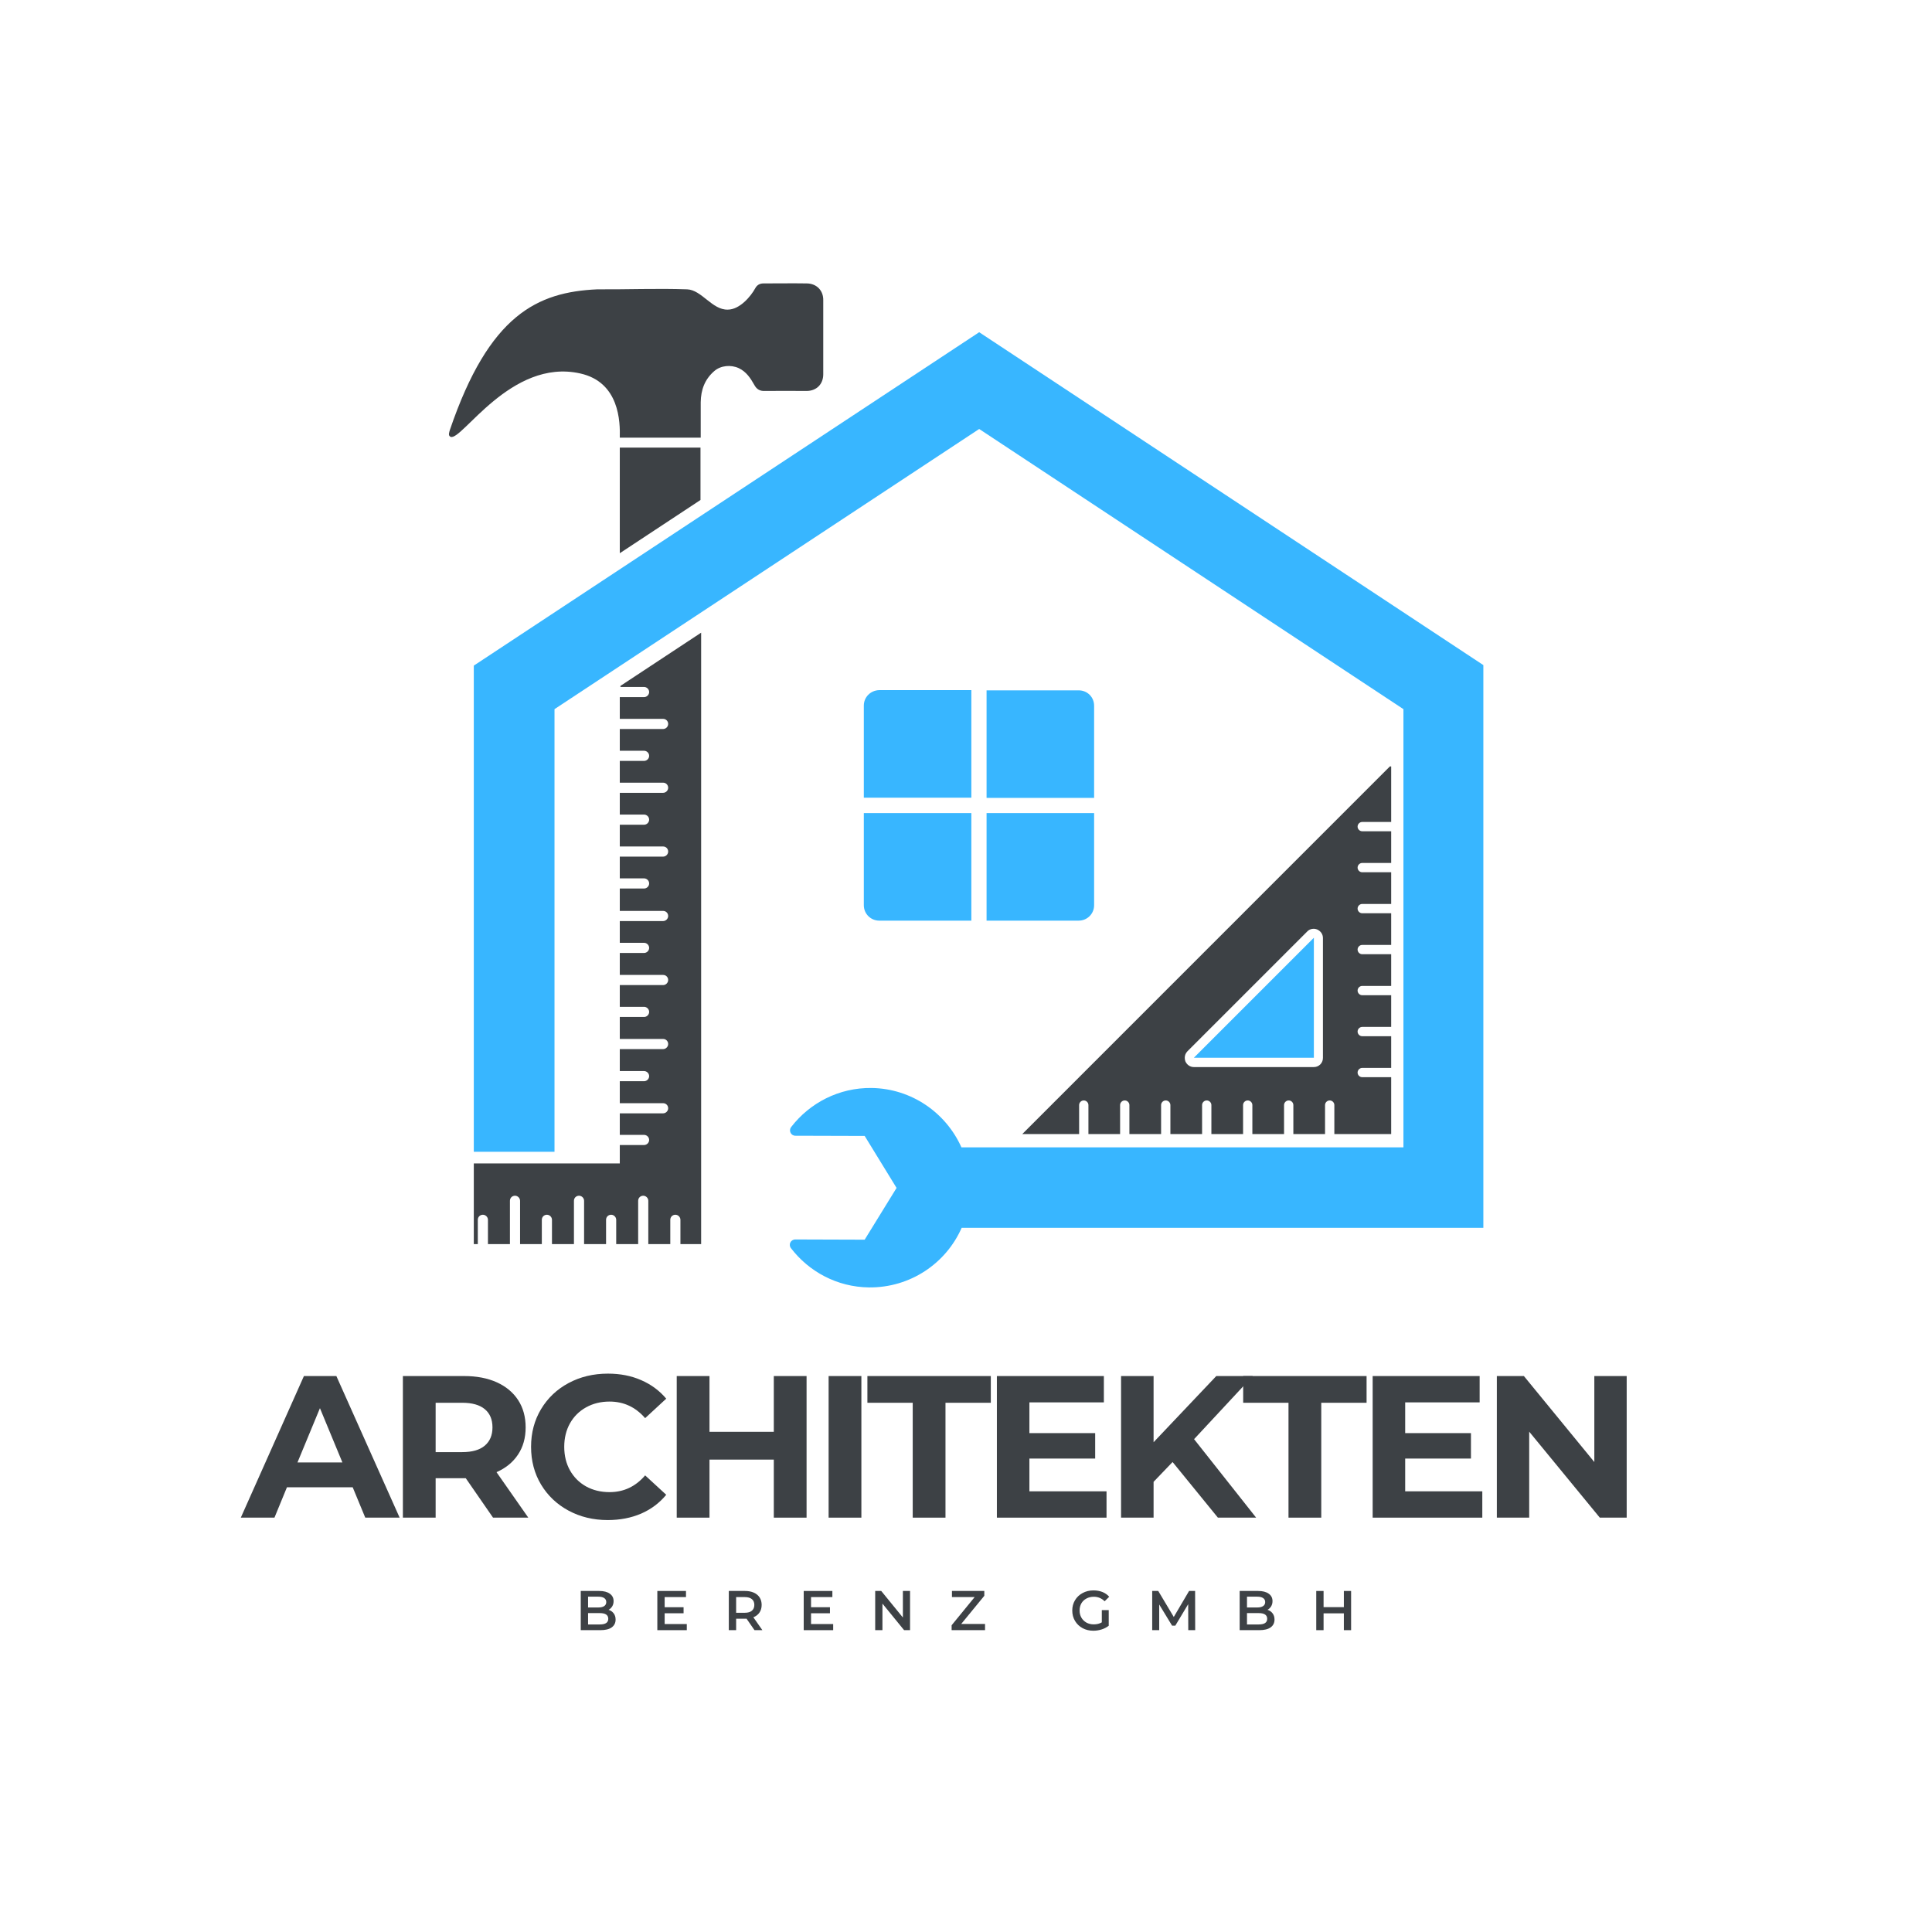
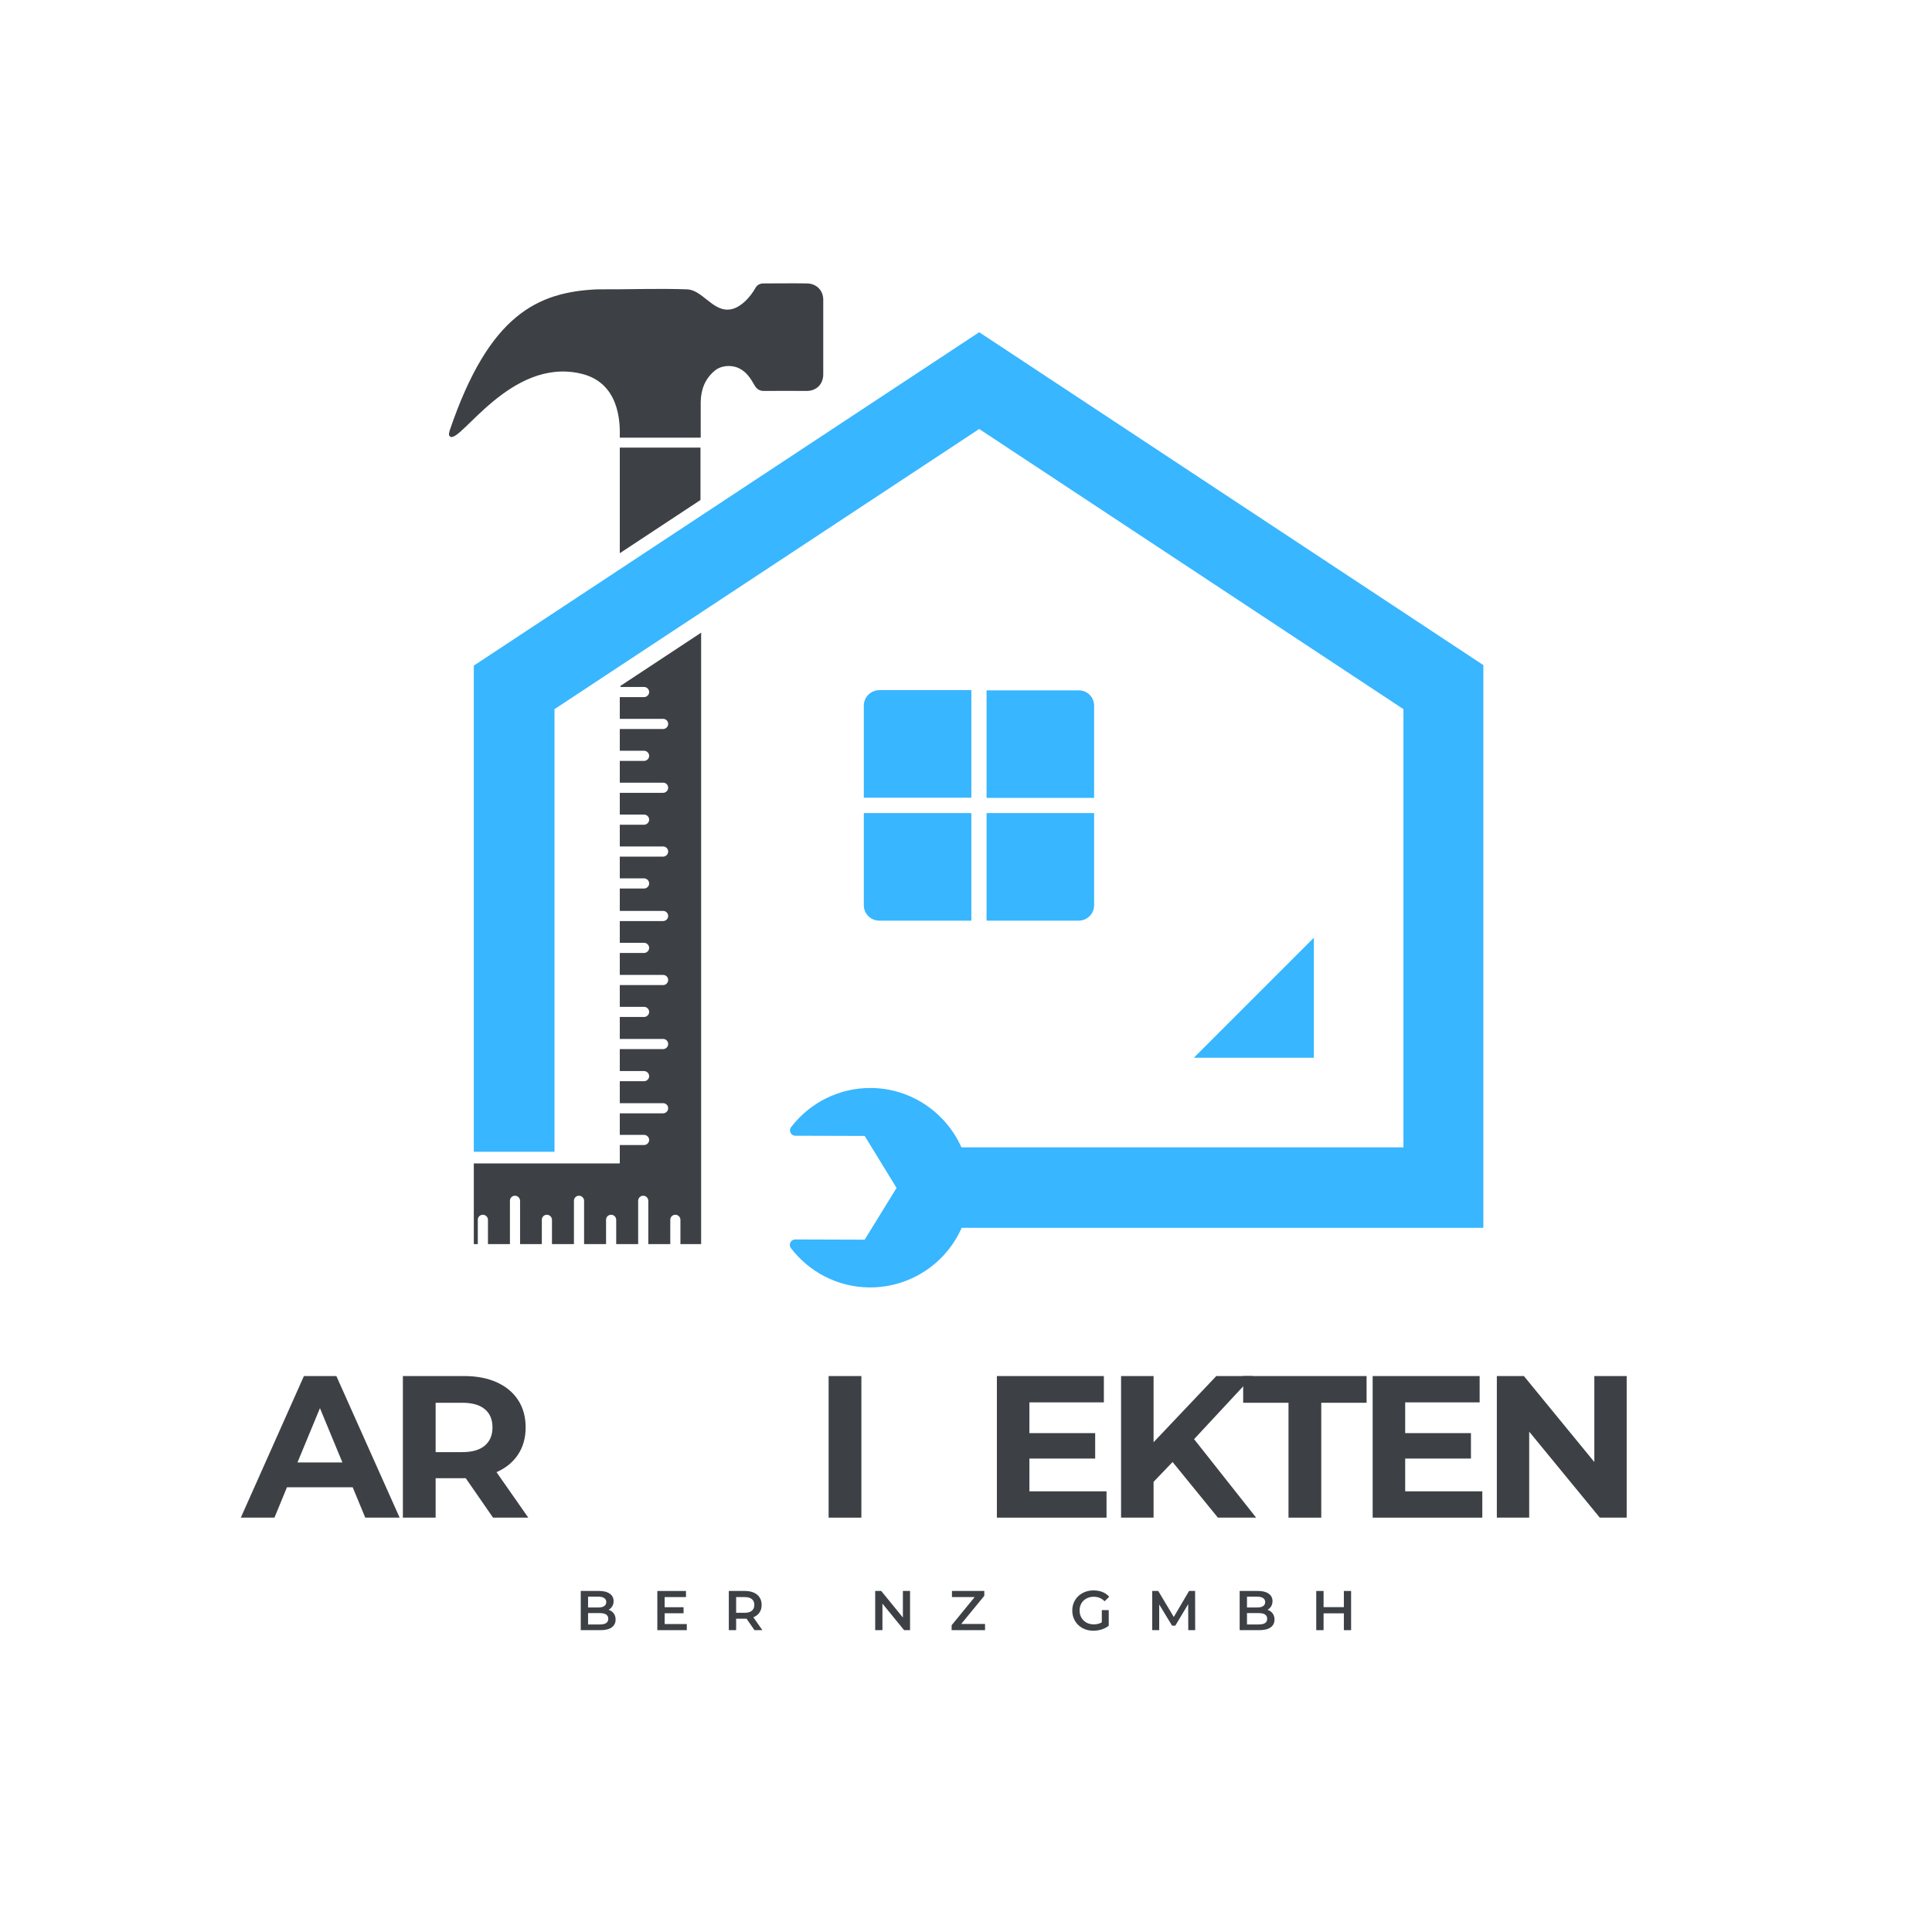
<svg xmlns="http://www.w3.org/2000/svg" height="500" preserveAspectRatio="xMidYMid meet" version="1.0" viewBox="0 0 375 375" width="500" zoomAndPan="magnify">
  <defs>
    <g />
    <clipPath id="26ec70c988">
      <path clip-rule="nonzero" d="M 91 64 L 287.918 64 L 287.918 249.91 L 91 249.91 Z M 91 64" />
    </clipPath>
    <clipPath id="6e52c5db4b">
      <path clip-rule="nonzero" d="M 87 54.91 L 160 54.91 L 160 242 L 87 242 Z M 87 54.91" />
    </clipPath>
    <clipPath id="13b72cfd4a">
      <rect height="49" width="282" x="0" y="0" />
    </clipPath>
    <clipPath id="c3ff9df63c">
      <rect height="14" width="159" x="0" y="0" />
    </clipPath>
  </defs>
  <g clip-path="url(#26ec70c988)">
    <path d="M 288.07 238.324 L 186.656 238.324 C 183.621 245.215 176.688 249.969 168.652 249.887 C 162.457 249.805 157.004 246.812 153.52 242.262 C 152.984 241.562 153.477 240.578 154.379 240.578 L 167.832 240.621 L 174.023 230.574 L 167.832 220.484 L 154.379 220.445 C 153.52 220.445 153.027 219.461 153.559 218.762 C 157.168 214.086 162.828 211.094 169.184 211.176 C 176.977 211.297 183.621 216.016 186.613 222.699 L 272.406 222.699 L 272.406 137.645 L 190.059 83.266 L 107.629 137.645 L 107.629 223.559 L 91.965 223.559 L 91.965 129.195 L 190.059 64.484 L 288.07 129.195 Z M 288.07 238.324" fill="#38b6ff" fill-opacity="1" fill-rule="nonzero" />
  </g>
  <path d="M 231.723 205.312 L 255.02 182.016 L 255.02 205.312 Z M 231.723 205.312" fill="#38b6ff" fill-opacity="1" fill-rule="nonzero" />
-   <path d="M 269.781 148.758 L 198.426 220.117 L 209.457 220.117 L 209.457 214.496 C 209.457 214.004 209.867 213.594 210.359 213.594 C 210.852 213.594 211.262 214.004 211.262 214.496 L 211.262 220.117 L 217.41 220.117 L 217.41 214.496 C 217.41 214.004 217.82 213.594 218.312 213.594 C 218.805 213.594 219.215 214.004 219.215 214.496 L 219.215 220.117 L 225.367 220.117 L 225.367 214.496 C 225.367 214.004 225.777 213.594 226.27 213.594 C 226.762 213.594 227.172 214.004 227.172 214.496 L 227.172 220.117 L 233.324 220.117 L 233.324 214.496 C 233.324 214.004 233.734 213.594 234.227 213.594 C 234.719 213.594 235.129 214.004 235.129 214.496 L 235.129 220.117 L 241.281 220.117 L 241.281 214.496 C 241.281 214.004 241.691 213.594 242.18 213.594 C 242.672 213.594 243.082 214.004 243.082 214.496 L 243.082 220.117 L 249.234 220.117 L 249.234 214.496 C 249.234 214.004 249.645 213.594 250.137 213.594 C 250.629 213.594 251.039 214.004 251.039 214.496 L 251.039 220.117 L 257.191 220.117 L 257.191 214.496 C 257.191 214.004 257.602 213.594 258.094 213.594 C 258.586 213.594 258.996 214.004 258.996 214.496 L 258.996 220.117 L 270.027 220.117 L 270.027 209.082 L 264.41 209.082 C 263.918 209.082 263.508 208.676 263.508 208.184 C 263.508 207.691 263.918 207.281 264.41 207.281 L 270.027 207.281 L 270.027 201.129 L 264.41 201.129 C 263.918 201.129 263.508 200.719 263.508 200.227 C 263.508 199.734 263.918 199.324 264.41 199.324 L 270.027 199.324 L 270.027 193.172 L 264.41 193.172 C 263.918 193.172 263.508 192.762 263.508 192.27 C 263.508 191.777 263.918 191.367 264.41 191.367 L 270.027 191.367 L 270.027 185.215 L 264.41 185.215 C 263.918 185.215 263.508 184.805 263.508 184.312 C 263.508 183.82 263.918 183.41 264.41 183.41 L 270.027 183.41 L 270.027 177.262 L 264.41 177.262 C 263.918 177.262 263.508 176.852 263.508 176.359 C 263.508 175.867 263.918 175.457 264.41 175.457 L 270.027 175.457 L 270.027 169.305 L 264.41 169.305 C 263.918 169.305 263.508 168.895 263.508 168.402 C 263.508 167.91 263.918 167.5 264.41 167.5 L 270.027 167.5 L 270.027 161.348 L 264.41 161.348 C 263.918 161.348 263.508 160.938 263.508 160.445 C 263.508 159.953 263.918 159.543 264.41 159.543 L 270.027 159.543 L 270.027 148.758 Z M 255.672 180.418 C 256.328 180.707 256.781 181.32 256.781 182.059 L 256.781 205.352 C 256.781 206.336 256 207.117 255.02 207.117 L 231.723 207.117 C 230.984 207.117 230.371 206.664 230.082 206.008 C 230 205.805 229.961 205.559 229.961 205.312 C 229.961 204.859 230.125 204.41 230.492 204.039 L 253.789 180.746 C 254.238 180.297 255.02 180.133 255.672 180.418 Z M 255.672 180.418" fill="#3d4145" fill-opacity="1" fill-rule="nonzero" />
  <g clip-path="url(#6e52c5db4b)">
    <path d="M 135.965 97.047 L 120.301 107.379 L 120.301 86.875 L 135.965 86.875 Z M 156.637 55.012 C 153.805 54.969 151.016 55.012 148.188 55.012 C 147.449 55.012 146.918 55.34 146.59 55.953 C 145.77 57.473 143.594 60.098 141.258 60.098 C 138.223 60.18 136.211 56.281 133.383 56.16 C 127.559 55.953 121.734 56.199 115.914 56.16 C 104.348 56.691 94.957 61.039 87.328 83.43 C 87.207 83.883 86.918 84.539 87.453 84.785 C 89.586 85.727 99.141 69.488 112.59 72.48 C 120.262 74.164 120.383 81.914 120.301 84.949 L 136.008 84.949 C 136.008 82.652 136.008 80.355 136.008 78.059 C 136.047 75.68 136.785 73.629 138.633 72.031 C 139.902 70.922 141.871 70.758 143.391 71.457 C 144.867 72.152 145.688 73.426 146.426 74.738 C 146.875 75.555 147.492 75.926 148.434 75.883 C 151.141 75.844 153.848 75.883 156.555 75.883 C 158.48 75.883 159.793 74.574 159.793 72.645 C 159.793 67.848 159.793 63.047 159.793 58.293 C 159.836 56.406 158.523 55.051 156.637 55.012 Z M 120.301 133.34 L 125.016 133.34 C 125.551 133.34 126 133.789 126 134.324 C 126 134.855 125.551 135.309 125.016 135.309 L 120.301 135.309 L 120.301 139.531 L 128.707 139.531 C 129.281 139.531 129.691 139.984 129.691 140.516 C 129.691 141.051 129.242 141.5 128.707 141.5 L 120.301 141.5 L 120.301 145.723 L 125.016 145.723 C 125.551 145.723 126 146.176 126 146.707 C 126 147.242 125.551 147.691 125.016 147.691 L 120.301 147.691 L 120.301 151.918 L 128.707 151.918 C 129.281 151.918 129.691 152.367 129.691 152.902 C 129.691 153.434 129.242 153.887 128.707 153.887 L 120.301 153.887 L 120.301 158.109 L 125.016 158.109 C 125.551 158.109 126 158.559 126 159.094 C 126 159.625 125.551 160.078 125.016 160.078 L 120.301 160.078 L 120.301 164.301 L 128.707 164.301 C 129.281 164.301 129.691 164.754 129.691 165.285 C 129.691 165.82 129.242 166.27 128.707 166.27 L 120.301 166.27 L 120.301 170.492 L 125.016 170.492 C 125.551 170.492 126 170.945 126 171.477 C 126 172.012 125.551 172.461 125.016 172.461 L 120.301 172.461 L 120.301 176.809 L 128.707 176.809 C 129.281 176.809 129.691 177.262 129.691 177.793 C 129.691 178.328 129.242 178.777 128.707 178.777 L 120.301 178.777 L 120.301 183 L 125.016 183 C 125.551 183 126 183.453 126 183.984 C 126 184.52 125.551 184.969 125.016 184.969 L 120.301 184.969 L 120.301 189.234 L 128.707 189.234 C 129.281 189.234 129.691 189.688 129.691 190.219 C 129.691 190.754 129.242 191.203 128.707 191.203 L 120.301 191.203 L 120.301 195.426 L 125.016 195.426 C 125.551 195.426 126 195.879 126 196.41 C 126 196.945 125.551 197.395 125.016 197.395 L 120.301 197.395 L 120.301 201.66 L 128.707 201.66 C 129.281 201.66 129.691 202.113 129.691 202.645 C 129.691 203.18 129.242 203.629 128.707 203.629 L 120.301 203.629 L 120.301 207.895 L 125.016 207.895 C 125.551 207.895 126 208.348 126 208.879 C 126 209.41 125.551 209.863 125.016 209.863 L 120.301 209.863 L 120.301 214.129 L 128.707 214.129 C 129.281 214.129 129.691 214.578 129.691 215.113 C 129.691 215.645 129.242 216.098 128.707 216.098 L 120.301 216.098 L 120.301 220.281 L 125.016 220.281 C 125.551 220.281 126 220.73 126 221.266 C 126 221.797 125.551 222.246 125.016 222.246 L 120.301 222.246 L 120.301 225.816 L 91.965 225.816 L 91.965 241.48 L 92.742 241.48 L 92.742 236.766 C 92.742 236.191 93.195 235.781 93.727 235.781 C 94.258 235.781 94.711 236.23 94.711 236.766 L 94.711 241.48 L 98.977 241.48 L 98.977 233.074 C 98.977 232.5 99.426 232.09 99.961 232.09 C 100.492 232.09 100.945 232.543 100.945 233.074 L 100.945 241.48 L 105.168 241.48 L 105.168 236.766 C 105.168 236.191 105.621 235.781 106.152 235.781 C 106.688 235.781 107.137 236.23 107.137 236.766 L 107.137 241.48 L 111.402 241.48 L 111.402 233.074 C 111.402 232.5 111.852 232.09 112.387 232.09 C 112.918 232.09 113.371 232.543 113.371 233.074 L 113.371 241.48 L 117.637 241.48 L 117.637 236.766 C 117.637 236.191 118.086 235.781 118.621 235.781 C 119.152 235.781 119.605 236.23 119.605 236.766 L 119.605 241.48 L 123.867 241.48 L 123.867 233.074 C 123.867 232.5 124.32 232.09 124.852 232.09 C 125.387 232.09 125.836 232.543 125.836 233.074 L 125.836 241.48 L 130.102 241.48 L 130.102 236.766 C 130.102 236.191 130.555 235.781 131.086 235.781 C 131.621 235.781 132.07 236.23 132.07 236.766 L 132.07 241.48 L 136.09 241.48 L 136.09 122.801 L 120.426 133.133 L 120.426 133.34 Z M 120.301 133.34" fill="#3d4145" fill-opacity="1" fill-rule="nonzero" />
  </g>
  <path d="M 167.668 157.82 L 188.539 157.82 L 188.539 178.695 L 170.66 178.695 C 169.02 178.695 167.668 177.383 167.668 175.703 Z M 191.492 157.82 L 191.492 178.695 L 209.375 178.695 C 211.016 178.695 212.367 177.383 212.367 175.703 L 212.367 157.82 Z M 167.668 136.949 L 167.668 154.828 L 188.539 154.828 L 188.539 133.953 L 170.66 133.953 C 168.98 133.996 167.668 135.309 167.668 136.949 Z M 209.375 133.996 L 191.492 133.996 L 191.492 154.871 L 212.367 154.871 L 212.367 136.988 C 212.367 135.309 211.055 133.996 209.375 133.996 Z M 209.375 133.996" fill="#38b6ff" fill-opacity="1" fill-rule="nonzero" />
  <g transform="matrix(1, 0, 0, 1, 45, 256)">
    <g clip-path="url(#13b72cfd4a)">
      <g fill="#3d4145" fill-opacity="1">
        <g transform="translate(2.1, 38.574)">
          <g>
            <path d="M 21.359 -5.891 L 8.594 -5.891 L 6.172 0 L -0.359 0 L 11.891 -27.484 L 18.188 -27.484 L 30.469 0 L 23.797 0 Z M 19.359 -10.719 L 15 -21.25 L 10.641 -10.719 Z M 19.359 -10.719" />
          </g>
        </g>
      </g>
      <g fill="#3d4145" fill-opacity="1">
        <g transform="translate(29.933, 38.574)">
          <g>
            <path d="M 20.766 0 L 15.469 -7.656 L 9.625 -7.656 L 9.625 0 L 3.266 0 L 3.266 -27.484 L 15.156 -27.484 C 17.594 -27.484 19.707 -27.078 21.5 -26.266 C 23.289 -25.453 24.672 -24.301 25.641 -22.812 C 26.609 -21.32 27.094 -19.555 27.094 -17.516 C 27.094 -15.473 26.598 -13.711 25.609 -12.234 C 24.629 -10.754 23.238 -9.617 21.438 -8.828 L 27.609 0 Z M 20.656 -17.516 C 20.656 -19.055 20.156 -20.238 19.156 -21.062 C 18.164 -21.883 16.711 -22.297 14.797 -22.297 L 9.625 -22.297 L 9.625 -12.719 L 14.797 -12.719 C 16.711 -12.719 18.164 -13.133 19.156 -13.969 C 20.156 -14.812 20.656 -15.992 20.656 -17.516 Z M 20.656 -17.516" />
          </g>
        </g>
      </g>
      <g fill="#3d4145" fill-opacity="1">
        <g transform="translate(56.549, 38.574)">
          <g>
-             <path d="M 16.406 0.469 C 13.613 0.469 11.082 -0.141 8.812 -1.359 C 6.551 -2.578 4.77 -4.266 3.469 -6.422 C 2.176 -8.578 1.531 -11.02 1.531 -13.75 C 1.531 -16.469 2.176 -18.906 3.469 -21.062 C 4.77 -23.227 6.551 -24.914 8.812 -26.125 C 11.082 -27.344 13.629 -27.953 16.453 -27.953 C 18.836 -27.953 20.988 -27.531 22.906 -26.688 C 24.832 -25.852 26.453 -24.656 27.766 -23.094 L 23.672 -19.312 C 21.816 -21.457 19.516 -22.531 16.766 -22.531 C 15.066 -22.531 13.547 -22.156 12.203 -21.406 C 10.867 -20.664 9.828 -19.629 9.078 -18.297 C 8.336 -16.961 7.969 -15.445 7.969 -13.75 C 7.969 -12.039 8.336 -10.52 9.078 -9.188 C 9.828 -7.852 10.867 -6.812 12.203 -6.062 C 13.547 -5.32 15.066 -4.953 16.766 -4.953 C 19.516 -4.953 21.816 -6.035 23.672 -8.203 L 27.766 -4.438 C 26.453 -2.844 24.828 -1.625 22.891 -0.781 C 20.953 0.051 18.789 0.469 16.406 0.469 Z M 16.406 0.469" />
-           </g>
+             </g>
        </g>
      </g>
      <g fill="#3d4145" fill-opacity="1">
        <g transform="translate(83.086, 38.574)">
          <g>
-             <path d="M 28.469 -27.484 L 28.469 0 L 22.109 0 L 22.109 -11.266 L 9.625 -11.266 L 9.625 0 L 3.266 0 L 3.266 -27.484 L 9.625 -27.484 L 9.625 -16.656 L 22.109 -16.656 L 22.109 -27.484 Z M 28.469 -27.484" />
-           </g>
+             </g>
        </g>
      </g>
      <g fill="#3d4145" fill-opacity="1">
        <g transform="translate(112.568, 38.574)">
          <g>
            <path d="M 3.266 -27.484 L 9.625 -27.484 L 9.625 0 L 3.266 0 Z M 3.266 -27.484" />
          </g>
        </g>
      </g>
      <g fill="#3d4145" fill-opacity="1">
        <g transform="translate(123.206, 38.574)">
          <g>
-             <path d="M 8.953 -22.297 L 0.156 -22.297 L 0.156 -27.484 L 24.109 -27.484 L 24.109 -22.297 L 15.312 -22.297 L 15.312 0 L 8.953 0 Z M 8.953 -22.297" />
-           </g>
+             </g>
        </g>
      </g>
      <g fill="#3d4145" fill-opacity="1">
        <g transform="translate(145.229, 38.574)">
          <g>
            <path d="M 24.547 -5.109 L 24.547 0 L 3.266 0 L 3.266 -27.484 L 24.031 -27.484 L 24.031 -22.375 L 9.578 -22.375 L 9.578 -16.406 L 22.344 -16.406 L 22.344 -11.469 L 9.578 -11.469 L 9.578 -5.109 Z M 24.547 -5.109" />
          </g>
        </g>
      </g>
      <g fill="#3d4145" fill-opacity="1">
        <g transform="translate(169.332, 38.574)">
          <g>
            <path d="M 13.266 -10.797 L 9.578 -6.953 L 9.578 0 L 3.266 0 L 3.266 -27.484 L 9.578 -27.484 L 9.578 -14.641 L 21.75 -27.484 L 28.828 -27.484 L 17.438 -15.234 L 29.484 0 L 22.062 0 Z M 13.266 -10.797" />
          </g>
        </g>
      </g>
      <g fill="#3d4145" fill-opacity="1">
        <g transform="translate(196.144, 38.574)">
          <g>
            <path d="M 8.953 -22.297 L 0.156 -22.297 L 0.156 -27.484 L 24.109 -27.484 L 24.109 -22.297 L 15.312 -22.297 L 15.312 0 L 8.953 0 Z M 8.953 -22.297" />
          </g>
        </g>
      </g>
      <g fill="#3d4145" fill-opacity="1">
        <g transform="translate(218.167, 38.574)">
          <g>
            <path d="M 24.547 -5.109 L 24.547 0 L 3.266 0 L 3.266 -27.484 L 24.031 -27.484 L 24.031 -22.375 L 9.578 -22.375 L 9.578 -16.406 L 22.344 -16.406 L 22.344 -11.469 L 9.578 -11.469 L 9.578 -5.109 Z M 24.547 -5.109" />
          </g>
        </g>
      </g>
      <g fill="#3d4145" fill-opacity="1">
        <g transform="translate(242.27, 38.574)">
          <g>
            <path d="M 28.469 -27.484 L 28.469 0 L 23.25 0 L 9.547 -16.688 L 9.547 0 L 3.266 0 L 3.266 -27.484 L 8.516 -27.484 L 22.188 -10.797 L 22.188 -27.484 Z M 28.469 -27.484" />
          </g>
        </g>
      </g>
      <g fill="#3d4145" fill-opacity="1">
        <g transform="translate(271.767, 38.574)">
          <g />
        </g>
      </g>
    </g>
  </g>
  <g transform="matrix(1, 0, 0, 1, 111, 306)">
    <g clip-path="url(#c3ff9df63c)">
      <g fill="#3d4145" fill-opacity="1">
        <g transform="translate(0.707, 10.414)">
          <g>
            <path d="M 6.422 -3.953 C 6.836 -3.816 7.164 -3.586 7.406 -3.266 C 7.656 -2.941 7.781 -2.539 7.781 -2.062 C 7.781 -1.406 7.523 -0.895 7.016 -0.531 C 6.516 -0.176 5.781 0 4.812 0 L 1.016 0 L 1.016 -7.609 L 4.594 -7.609 C 5.488 -7.609 6.176 -7.43 6.656 -7.078 C 7.145 -6.734 7.391 -6.254 7.391 -5.641 C 7.391 -5.254 7.301 -4.914 7.125 -4.625 C 6.957 -4.344 6.723 -4.117 6.422 -3.953 Z M 2.438 -6.5 L 2.438 -4.406 L 4.438 -4.406 C 4.926 -4.406 5.301 -4.492 5.562 -4.672 C 5.832 -4.848 5.969 -5.109 5.969 -5.453 C 5.969 -5.797 5.832 -6.055 5.562 -6.234 C 5.301 -6.41 4.926 -6.5 4.438 -6.5 Z M 4.719 -1.109 C 5.812 -1.109 6.359 -1.473 6.359 -2.203 C 6.359 -2.941 5.812 -3.312 4.719 -3.312 L 2.438 -3.312 L 2.438 -1.109 Z M 4.719 -1.109" />
          </g>
        </g>
      </g>
      <g fill="#3d4145" fill-opacity="1">
        <g transform="translate(15.572, 10.414)">
          <g>
-             <path d="M 6.734 -1.188 L 6.734 0 L 1.016 0 L 1.016 -7.609 L 6.578 -7.609 L 6.578 -6.422 L 2.438 -6.422 L 2.438 -4.453 L 6.109 -4.453 L 6.109 -3.281 L 2.438 -3.281 L 2.438 -1.188 Z M 6.734 -1.188" />
+             <path d="M 6.734 -1.188 L 6.734 0 L 1.016 0 L 1.016 -7.609 L 6.578 -7.609 L 6.578 -6.422 L 2.438 -6.422 L 2.438 -4.453 L 6.109 -4.453 L 6.109 -3.281 L 2.438 -3.281 L 2.438 -1.188 M 6.734 -1.188" />
          </g>
        </g>
      </g>
      <g fill="#3d4145" fill-opacity="1">
        <g transform="translate(29.446, 10.414)">
          <g>
            <path d="M 6 0 L 4.453 -2.234 C 4.379 -2.223 4.281 -2.219 4.156 -2.219 L 2.438 -2.219 L 2.438 0 L 1.016 0 L 1.016 -7.609 L 4.156 -7.609 C 4.812 -7.609 5.383 -7.5 5.875 -7.281 C 6.363 -7.062 6.738 -6.75 7 -6.344 C 7.258 -5.938 7.391 -5.457 7.391 -4.906 C 7.391 -4.332 7.25 -3.836 6.969 -3.422 C 6.695 -3.016 6.301 -2.707 5.781 -2.5 L 7.531 0 Z M 5.969 -4.906 C 5.969 -5.395 5.805 -5.77 5.484 -6.031 C 5.172 -6.289 4.707 -6.422 4.094 -6.422 L 2.438 -6.422 L 2.438 -3.375 L 4.094 -3.375 C 4.707 -3.375 5.172 -3.504 5.484 -3.766 C 5.805 -4.035 5.969 -4.414 5.969 -4.906 Z M 5.969 -4.906" />
          </g>
        </g>
      </g>
      <g fill="#3d4145" fill-opacity="1">
        <g transform="translate(43.985, 10.414)">
          <g>
-             <path d="M 6.734 -1.188 L 6.734 0 L 1.016 0 L 1.016 -7.609 L 6.578 -7.609 L 6.578 -6.422 L 2.438 -6.422 L 2.438 -4.453 L 6.109 -4.453 L 6.109 -3.281 L 2.438 -3.281 L 2.438 -1.188 Z M 6.734 -1.188" />
-           </g>
+             </g>
        </g>
      </g>
      <g fill="#3d4145" fill-opacity="1">
        <g transform="translate(57.859, 10.414)">
          <g>
            <path d="M 7.781 -7.609 L 7.781 0 L 6.625 0 L 2.422 -5.156 L 2.422 0 L 1.016 0 L 1.016 -7.609 L 2.188 -7.609 L 6.391 -2.453 L 6.391 -7.609 Z M 7.781 -7.609" />
          </g>
        </g>
      </g>
      <g fill="#3d4145" fill-opacity="1">
        <g transform="translate(73.257, 10.414)">
          <g>
            <path d="M 6.938 -1.203 L 6.938 0 L 0.453 0 L 0.453 -0.953 L 4.922 -6.422 L 0.516 -6.422 L 0.516 -7.609 L 6.797 -7.609 L 6.797 -6.672 L 2.312 -1.203 Z M 6.938 -1.203" />
          </g>
        </g>
      </g>
      <g fill="#3d4145" fill-opacity="1">
        <g transform="translate(87.055, 10.414)">
          <g />
        </g>
      </g>
      <g fill="#3d4145" fill-opacity="1">
        <g transform="translate(96.642, 10.414)">
          <g>
            <path d="M 6.219 -3.891 L 7.562 -3.891 L 7.562 -0.859 C 7.164 -0.547 6.707 -0.305 6.188 -0.141 C 5.664 0.023 5.129 0.109 4.578 0.109 C 3.805 0.109 3.109 -0.055 2.484 -0.391 C 1.859 -0.734 1.367 -1.203 1.016 -1.797 C 0.66 -2.391 0.484 -3.062 0.484 -3.812 C 0.484 -4.551 0.66 -5.219 1.016 -5.812 C 1.367 -6.406 1.859 -6.867 2.484 -7.203 C 3.109 -7.547 3.812 -7.719 4.594 -7.719 C 5.238 -7.719 5.82 -7.613 6.344 -7.406 C 6.863 -7.195 7.301 -6.891 7.656 -6.484 L 6.766 -5.609 C 6.18 -6.191 5.484 -6.484 4.672 -6.484 C 4.129 -6.484 3.648 -6.367 3.234 -6.141 C 2.816 -5.922 2.488 -5.609 2.25 -5.203 C 2.02 -4.797 1.906 -4.332 1.906 -3.812 C 1.906 -3.301 2.02 -2.844 2.25 -2.438 C 2.488 -2.031 2.816 -1.707 3.234 -1.469 C 3.648 -1.238 4.125 -1.125 4.656 -1.125 C 5.25 -1.125 5.77 -1.254 6.219 -1.516 Z M 6.219 -3.891" />
          </g>
        </g>
      </g>
      <g fill="#3d4145" fill-opacity="1">
        <g transform="translate(111.626, 10.414)">
          <g>
            <path d="M 8.016 0 L 8 -5.047 L 5.5 -0.875 L 4.875 -0.875 L 2.375 -4.984 L 2.375 0 L 1.016 0 L 1.016 -7.609 L 2.188 -7.609 L 5.203 -2.562 L 8.172 -7.609 L 9.344 -7.609 L 9.359 0 Z M 8.016 0" />
          </g>
        </g>
      </g>
      <g fill="#3d4145" fill-opacity="1">
        <g transform="translate(128.602, 10.414)">
          <g>
            <path d="M 6.422 -3.953 C 6.836 -3.816 7.164 -3.586 7.406 -3.266 C 7.656 -2.941 7.781 -2.539 7.781 -2.062 C 7.781 -1.406 7.523 -0.895 7.016 -0.531 C 6.516 -0.176 5.781 0 4.812 0 L 1.016 0 L 1.016 -7.609 L 4.594 -7.609 C 5.488 -7.609 6.176 -7.43 6.656 -7.078 C 7.145 -6.734 7.391 -6.254 7.391 -5.641 C 7.391 -5.254 7.301 -4.914 7.125 -4.625 C 6.957 -4.344 6.723 -4.117 6.422 -3.953 Z M 2.438 -6.5 L 2.438 -4.406 L 4.438 -4.406 C 4.926 -4.406 5.301 -4.492 5.562 -4.672 C 5.832 -4.848 5.969 -5.109 5.969 -5.453 C 5.969 -5.797 5.832 -6.055 5.562 -6.234 C 5.301 -6.41 4.926 -6.5 4.438 -6.5 Z M 4.719 -1.109 C 5.812 -1.109 6.359 -1.473 6.359 -2.203 C 6.359 -2.941 5.812 -3.312 4.719 -3.312 L 2.438 -3.312 L 2.438 -1.109 Z M 4.719 -1.109" />
          </g>
        </g>
      </g>
      <g fill="#3d4145" fill-opacity="1">
        <g transform="translate(143.467, 10.414)">
          <g>
            <path d="M 7.781 -7.609 L 7.781 0 L 6.375 0 L 6.375 -3.266 L 2.438 -3.266 L 2.438 0 L 1.016 0 L 1.016 -7.609 L 2.438 -7.609 L 2.438 -4.469 L 6.375 -4.469 L 6.375 -7.609 Z M 7.781 -7.609" />
          </g>
        </g>
      </g>
    </g>
  </g>
</svg>